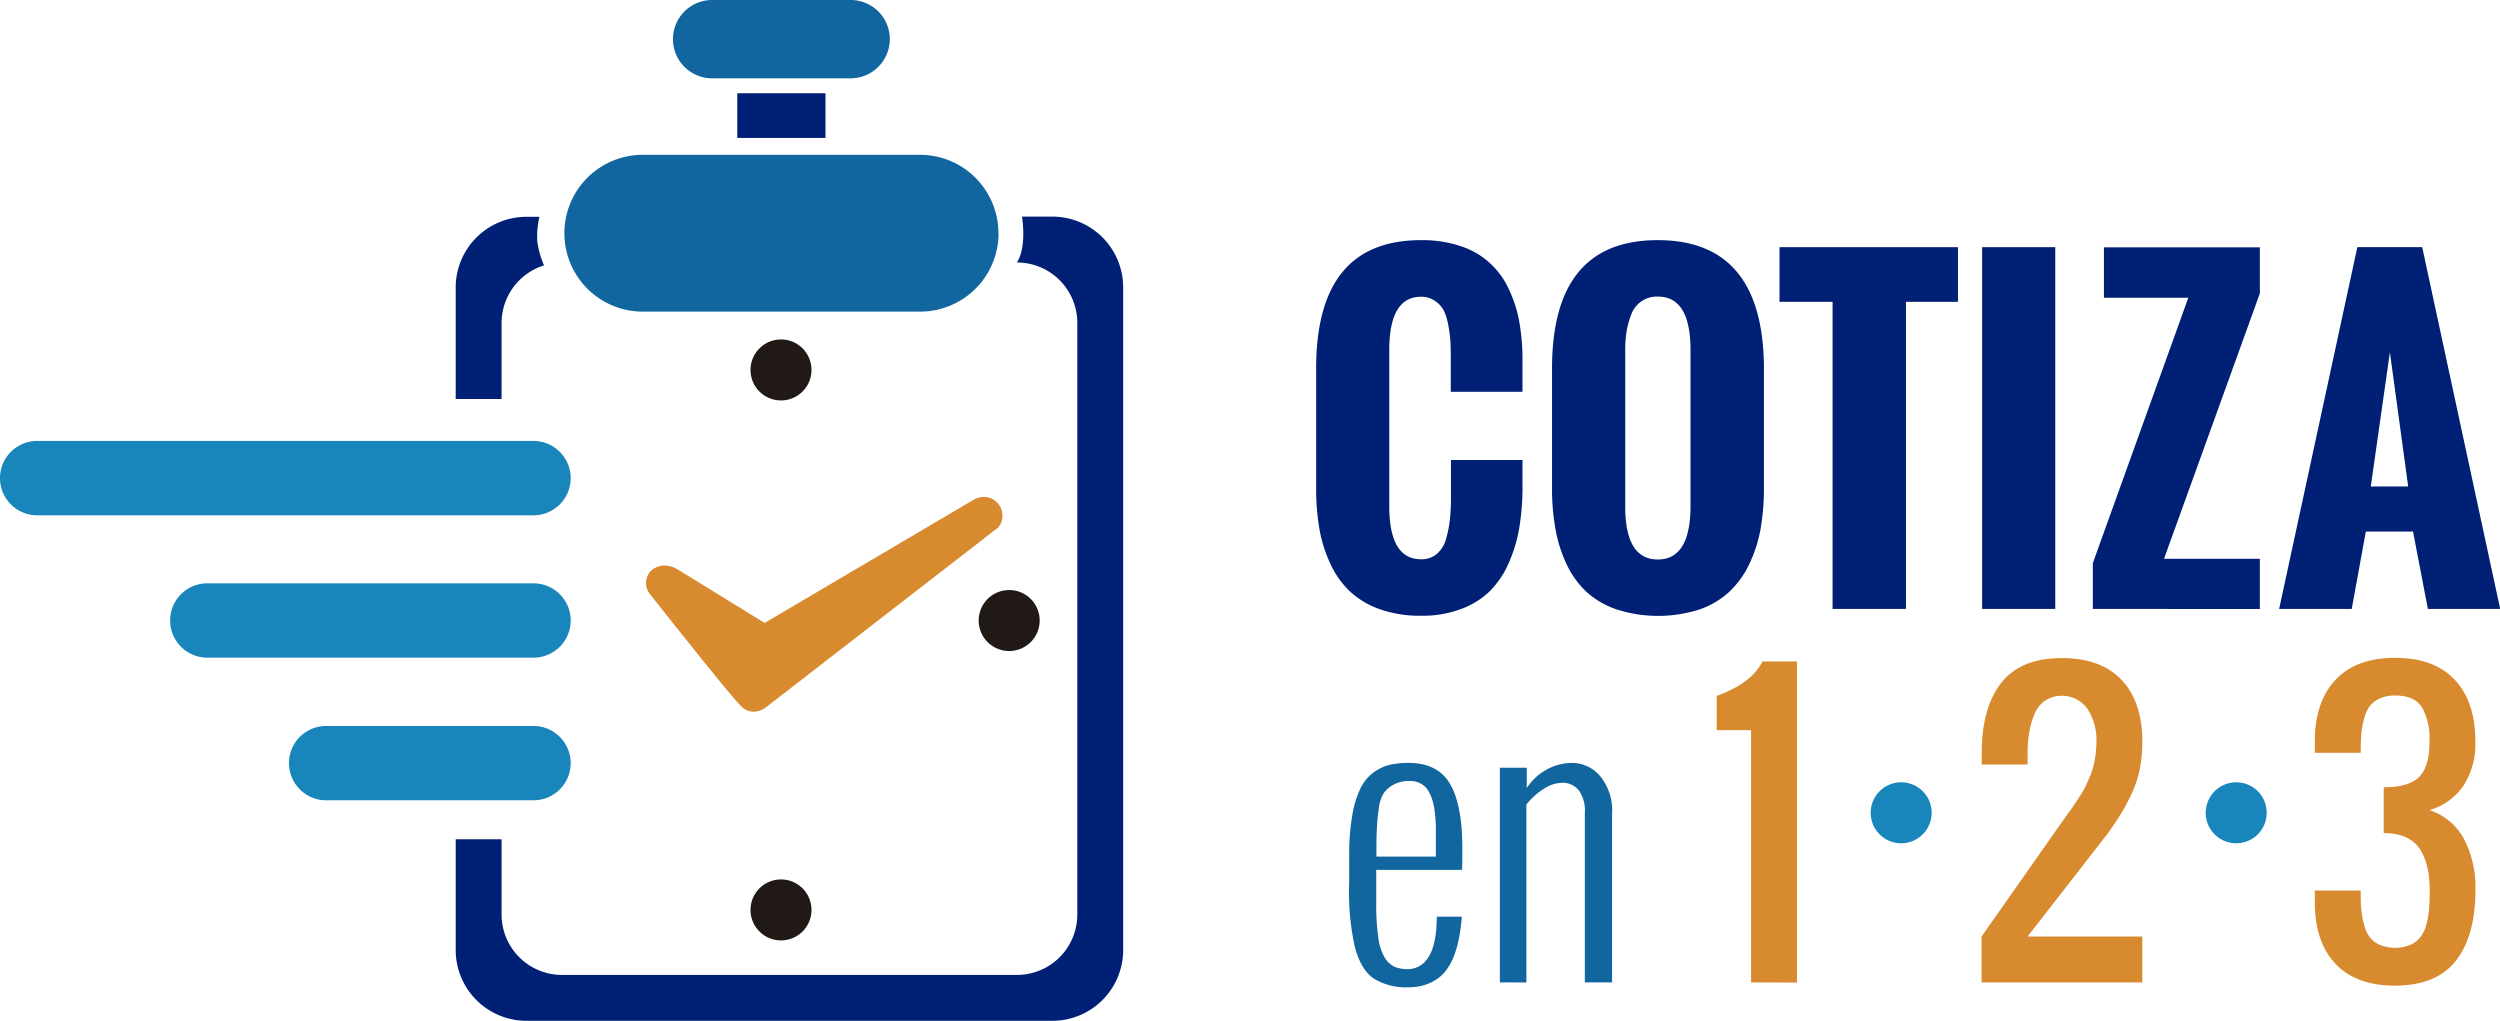
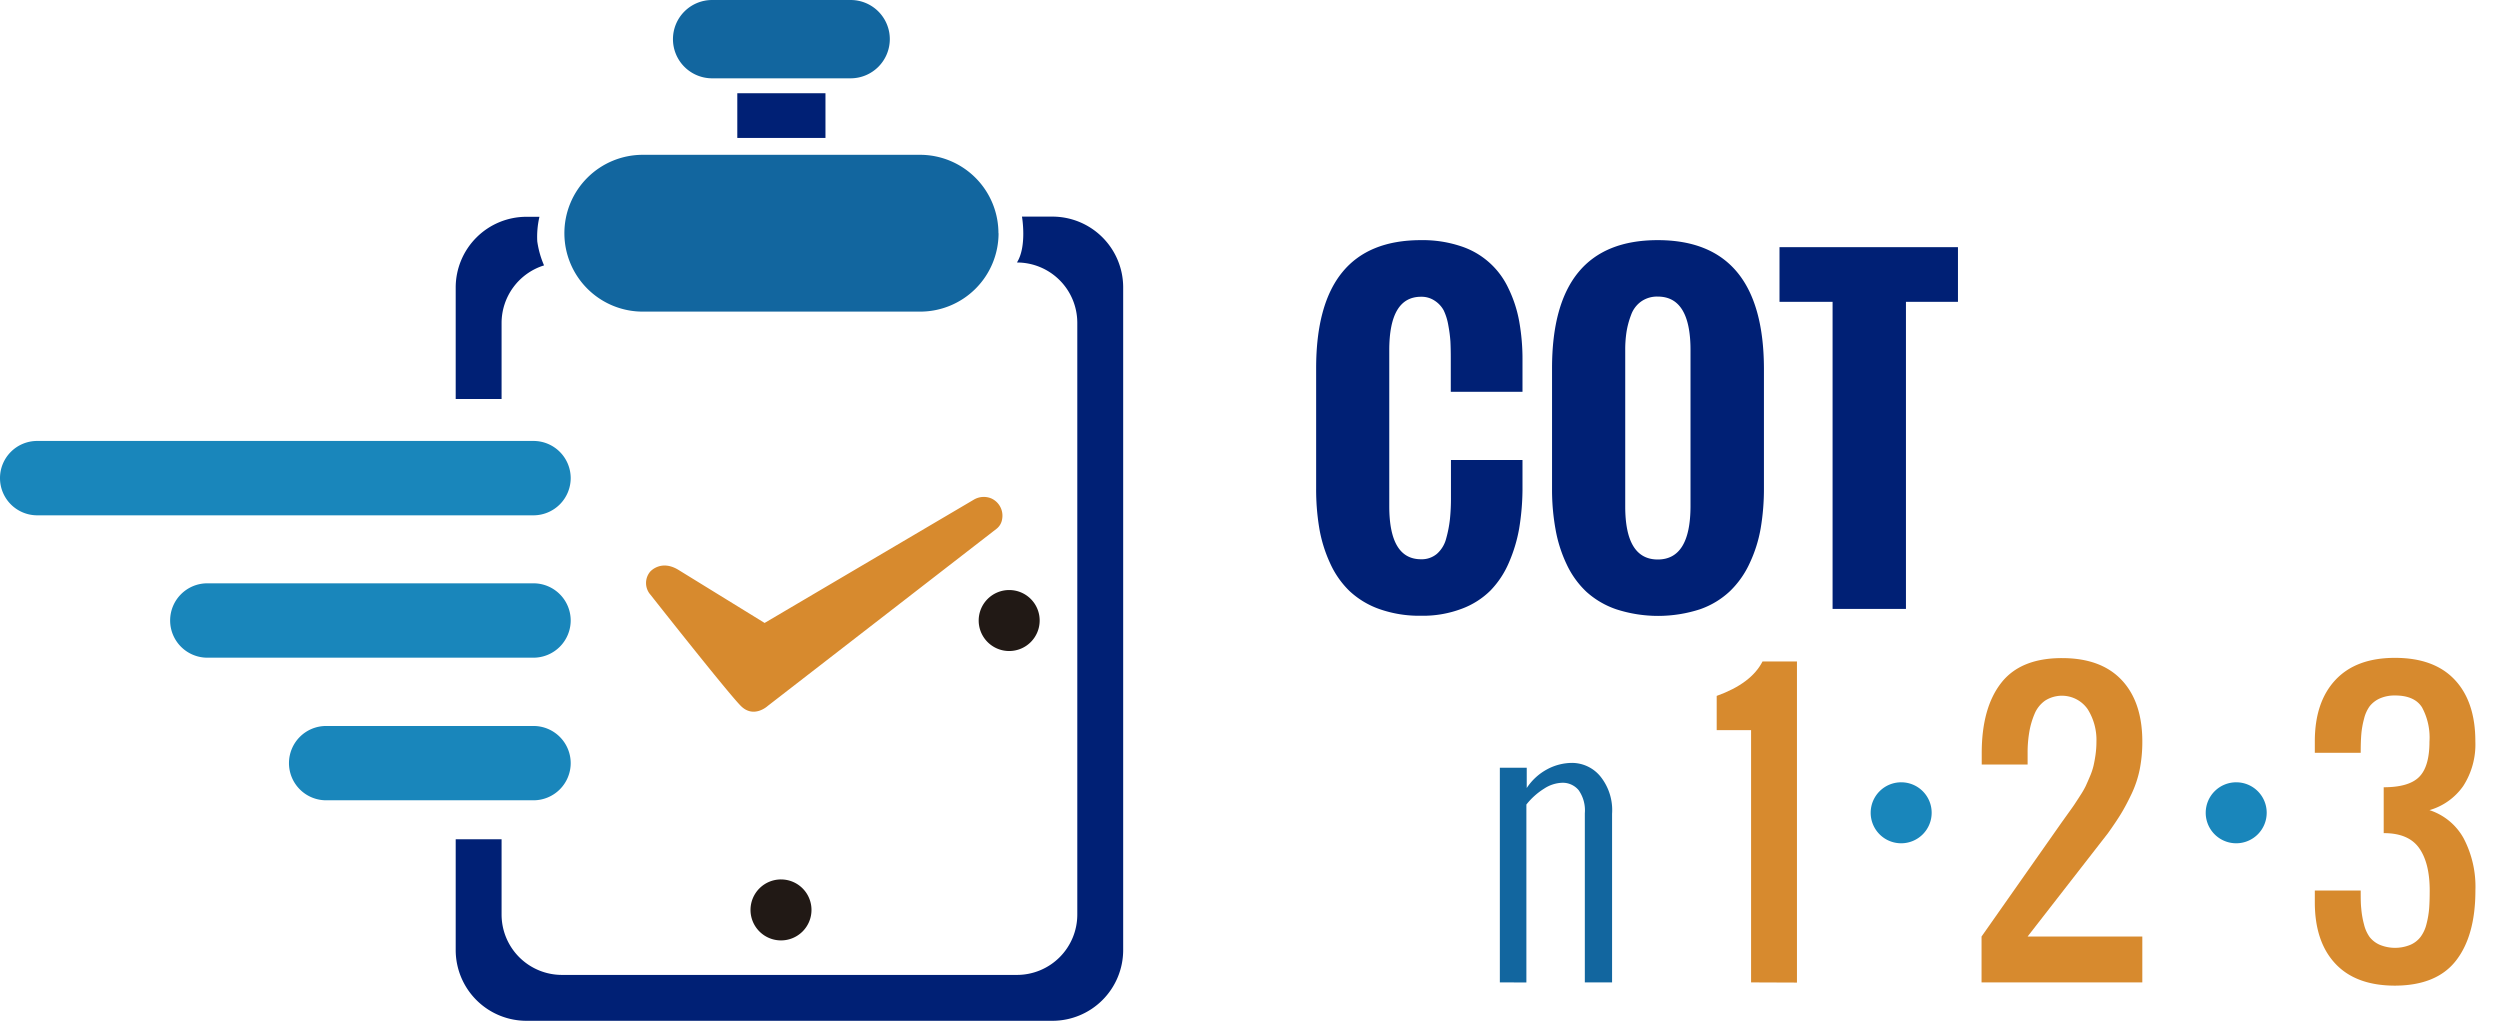
<svg xmlns="http://www.w3.org/2000/svg" id="Capa_2" data-name="Capa 2" viewBox="0 0 423.91 173.09">
  <title>Logo_Cotiza123</title>
  <path d="M150.88,6.64a6.65,6.65,0,0,1-6.64,6.64H120.75a6.64,6.64,0,0,1-6.64-6.64h0A6.64,6.64,0,0,1,120.75,0h23.49a6.64,6.64,0,0,1,6.64,6.64Z" style="fill:#12669f" />
  <path d="M169.32,39.55A13.3,13.3,0,0,1,156,52.84H109a13.29,13.29,0,0,1-13.3-13.29h0A13.29,13.29,0,0,1,109,26.25H156a13.3,13.3,0,0,1,13.3,13.3Z" style="fill:#12669f" />
  <rect x="125.02" y="15.81" width="14.95" height="7.58" style="fill:#002075" />
  <path d="M85.05,67.66V54.75A10.24,10.24,0,0,1,92.25,45a15.71,15.71,0,0,1-1.15-4.08,15,15,0,0,1,.37-4.16h-2.2a12,12,0,0,0-12,12V67.66Zm-7.78,74.65v18.78a12,12,0,0,0,12,12h89.18a12,12,0,0,0,12-12V48.73a12,12,0,0,0-12-12h-5.16s.88,5.07-.86,7.78a10.23,10.23,0,0,1,10.24,10.24V155.07a10.23,10.23,0,0,1-10.24,10.24H95.3a10.24,10.24,0,0,1-10.25-10.24V142.31Z" style="fill:#002075" />
  <path d="M129.65,105.63,165.1,84.74a3.31,3.31,0,0,1,3-.22A3.21,3.21,0,0,1,169.93,88a2.55,2.55,0,0,1-1,1.7l-38.75,30s-2.36,2.2-4.56,0-15.31-18.84-15.31-18.84a3,3,0,0,1-.07-3.92s1.82-2.15,4.83-.29Z" style="fill:#d78a2e" />
-   <path d="M137.6,62.73a5.17,5.17,0,1,1-5.16-5.17A5.16,5.16,0,0,1,137.6,62.73Z" style="fill:#211915" />
  <path d="M137.6,154.28a5.17,5.17,0,1,1-5.16-5.16A5.17,5.17,0,0,1,137.6,154.28Z" style="fill:#211915" />
  <path d="M176.29,105.21a5.17,5.17,0,1,1-5.17-5.16A5.16,5.16,0,0,1,176.29,105.21Z" style="fill:#211915" />
-   <path d="M228.77,149.81v-5.07a38.56,38.56,0,0,1,.54-6.58,17.07,17.07,0,0,1,1.36-4.45,7.24,7.24,0,0,1,2.15-2.66,7.58,7.58,0,0,1,2.72-1.34,13.8,13.8,0,0,1,3.28-.35c3.27,0,5.61,1.16,7,3.47s2.14,5.95,2.14,10.93c0,1.52,0,2.77-.06,3.74H233.36v5.56a41,41,0,0,0,.34,5.88,9,9,0,0,0,1.11,3.45,4,4,0,0,0,1.68,1.55,5.83,5.83,0,0,0,2.3.39,4,4,0,0,0,3.42-2.05c.92-1.36,1.39-3.65,1.42-6.85h4.25a35.57,35.57,0,0,1-.49,3.68,17.07,17.07,0,0,1-.95,3.22,9.34,9.34,0,0,1-1.61,2.67,7.11,7.11,0,0,1-2.48,1.73,8.52,8.52,0,0,1-3.49.67,10.21,10.21,0,0,1-6-1.53c-1.42-1-2.47-2.81-3.14-5.35A42.75,42.75,0,0,1,228.77,149.81Zm4.62-4.56h10.08q0-1.22,0-2.46c0-.83,0-1.66,0-2.51s-.09-1.64-.16-2.41a11.44,11.44,0,0,0-.41-2.14,7.82,7.82,0,0,0-.76-1.72,3.23,3.23,0,0,0-1.25-1.15,3.71,3.71,0,0,0-1.82-.43,5.49,5.49,0,0,0-2.75.61,5,5,0,0,0-1.67,1.43,6.32,6.32,0,0,0-.87,2.76,32.75,32.75,0,0,0-.32,3.42C233.4,141.63,233.39,143.17,233.39,145.25Z" style="fill:#12669f" />
  <path d="M254.32,166.58v-36.4h4.56v3.44a9.52,9.52,0,0,1,3.49-3.19,9,9,0,0,1,4.23-1.07,6.25,6.25,0,0,1,4.75,2.27,9.11,9.11,0,0,1,2,6.36v28.59h-4.62V137.9a5.94,5.94,0,0,0-1.06-3.93,3.5,3.5,0,0,0-2.8-1.24,5.91,5.91,0,0,0-3.05,1,11.72,11.72,0,0,0-3,2.69v30.17Z" style="fill:#12669f" />
  <path d="M296.92,166.58V123.8h-5.83V118c3.9-1.4,6.5-3.34,7.77-5.84h5.84v54.45Z" style="fill:#d78a2e" />
  <path d="M336,166.58V158.8l13.65-19.44,1.06-1.48c.55-.76.91-1.27,1.09-1.55s.5-.75.94-1.45a14.47,14.47,0,0,0,.93-1.61c.17-.38.41-.91.7-1.6a11.06,11.06,0,0,0,.62-1.84c.12-.53.24-1.16.34-1.88a15.94,15.94,0,0,0,.15-2.2,9.77,9.77,0,0,0-1.5-5.52,5.32,5.32,0,0,0-7.19-1.44,5.17,5.17,0,0,0-1.81,2.28,13.67,13.67,0,0,0-.89,3.08,20.58,20.58,0,0,0-.28,3.54v1.95h-7.78v-1.95q0-7.65,3.29-11.88t10.33-4.22q6.61,0,10.11,3.72t3.5,10.44a24.16,24.16,0,0,1-.44,4.71,18.27,18.27,0,0,1-1.4,4.19c-.64,1.34-1.23,2.44-1.76,3.31s-1.28,2-2.24,3.34l-13.61,17.5h19.45v7.78Z" style="fill:#d78a2e" />
  <path d="M406.12,167.13q-6.63,0-10.12-3.72T392.51,153V151h7.78c0,1.21,0,2.25.1,3.11a14.67,14.67,0,0,0,.46,2.63,6.16,6.16,0,0,0,.95,2.14,4.45,4.45,0,0,0,1.71,1.32,6.81,6.81,0,0,0,5.22,0,4.34,4.34,0,0,0,1.7-1.32,6,6,0,0,0,1-2.14,15.61,15.61,0,0,0,.46-2.63c.07-.86.1-1.9.1-3.11q0-4.68-1.8-7.21t-6-2.52v-7.78q4.26,0,6-1.74c1.18-1.17,1.76-3.18,1.76-6a10.74,10.74,0,0,0-1.27-5.82q-1.28-2-4.56-2a6.14,6.14,0,0,0-2.61.51,4.57,4.57,0,0,0-1.71,1.33,6.08,6.08,0,0,0-.95,2.14,14.67,14.67,0,0,0-.46,2.63c-.07.86-.1,1.9-.1,3.11h-7.78v-1.94q0-6.69,3.51-10.43t10.1-3.73q6.63,0,10.12,3.72t3.49,10.44a13,13,0,0,1-2.06,7.58,10.56,10.56,0,0,1-5.72,4.08,10.2,10.2,0,0,1,5.79,4.77,17.67,17.67,0,0,1,2,8.85q0,7.65-3.28,11.88T406.12,167.13Z" style="fill:#d78a2e" />
  <path d="M327.54,137.81a5.17,5.17,0,1,1-5.16-5.16A5.16,5.16,0,0,1,327.54,137.81Z" style="fill:#1986bb" />
  <path d="M384.35,137.81a5.17,5.17,0,1,1-5.16-5.16A5.16,5.16,0,0,1,384.35,137.81Z" style="fill:#1986bb" />
  <path d="M223.17,82.77V62.46q0-21.75,17.79-21.74a20.4,20.4,0,0,1,6.66,1,13.48,13.48,0,0,1,8.14,7.14,21.43,21.43,0,0,1,1.84,5.62,36.36,36.36,0,0,1,.56,6.68v5.28H246V60.79q0-1.68-.06-2.88a23.32,23.32,0,0,0-.36-2.76,9.52,9.52,0,0,0-.78-2.52A4.55,4.55,0,0,0,243.29,51a4,4,0,0,0-2.33-.68q-5.39,0-5.39,9.07V85.83q0,9,5.39,9a4,4,0,0,0,2.69-.92,5.17,5.17,0,0,0,1.57-2.6,20.3,20.3,0,0,0,.64-3.31,34,34,0,0,0,.17-3.7V78h12.13v5.18a42.44,42.44,0,0,1-.57,6.47,25.49,25.49,0,0,1-1.74,5.76,15.52,15.52,0,0,1-3.12,4.72,13.64,13.64,0,0,1-4.89,3.1,18.61,18.61,0,0,1-6.88,1.18,20.38,20.38,0,0,1-7.08-1.14,14.45,14.45,0,0,1-5.07-3.07,15.36,15.36,0,0,1-3.29-4.74,23.44,23.44,0,0,1-1.82-5.91A39.81,39.81,0,0,1,223.17,82.77Z" style="fill:#002075" />
  <path d="M263.17,83.07V62.46q0-21.75,17.93-21.74t18,21.74V82.77a39.93,39.93,0,0,1-.55,6.8,23,23,0,0,1-1.86,5.91,15.67,15.67,0,0,1-3.34,4.75,14.22,14.22,0,0,1-5.12,3.09,23,23,0,0,1-14.15,0,14.52,14.52,0,0,1-5.11-3,15.28,15.28,0,0,1-3.32-4.63,23,23,0,0,1-1.87-5.84A37.65,37.65,0,0,1,263.17,83.07Zm23.48,2.8V59.36q0-9.07-5.55-9.07a4.67,4.67,0,0,0-2.83.84,4.76,4.76,0,0,0-1.7,2.28,14.32,14.32,0,0,0-.77,2.86,19.78,19.78,0,0,0-.22,3.09V85.87q0,9,5.52,9T286.65,85.87Z" style="fill:#002075" />
  <path d="M310.74,103.25V51.18h-9V41.91H332v9.27h-8.82v52.07Z" style="fill:#002075" />
-   <path d="M336.1,103.25V41.91h12.4v61.34Z" style="fill:#002075" />
-   <path d="M354.87,103.25V95.48l16.19-45H356.75V41.94h26.44v7.81l-16.25,45h16.25v8.52Z" style="fill:#002075" />
-   <path d="M386.46,103.25l13.26-61.34h11l13.22,61.34H411.68l-2.52-13.12h-8l-2.39,13.12ZM402,82.49h6.34l-3.1-22.76Z" style="fill:#002075" />
  <path d="M96.77,129.4a6.31,6.31,0,0,1-6.31,6.3H55.34A6.3,6.3,0,0,1,49,129.4h0a6.3,6.3,0,0,1,6.31-6.3H90.46a6.31,6.31,0,0,1,6.31,6.3Z" style="fill:#1986bb" />
  <path d="M96.77,105.21a6.32,6.32,0,0,1-6.31,6.31H35.15a6.31,6.31,0,0,1-6.3-6.31h0a6.3,6.3,0,0,1,6.3-6.3H90.46a6.31,6.31,0,0,1,6.31,6.3Z" style="fill:#1986bb" />
  <path d="M96.77,81.07a6.32,6.32,0,0,1-6.31,6.31H6.3A6.31,6.31,0,0,1,0,81.07H0a6.3,6.3,0,0,1,6.3-6.3H90.46a6.31,6.31,0,0,1,6.31,6.3Z" style="fill:#1986bb" />
</svg>